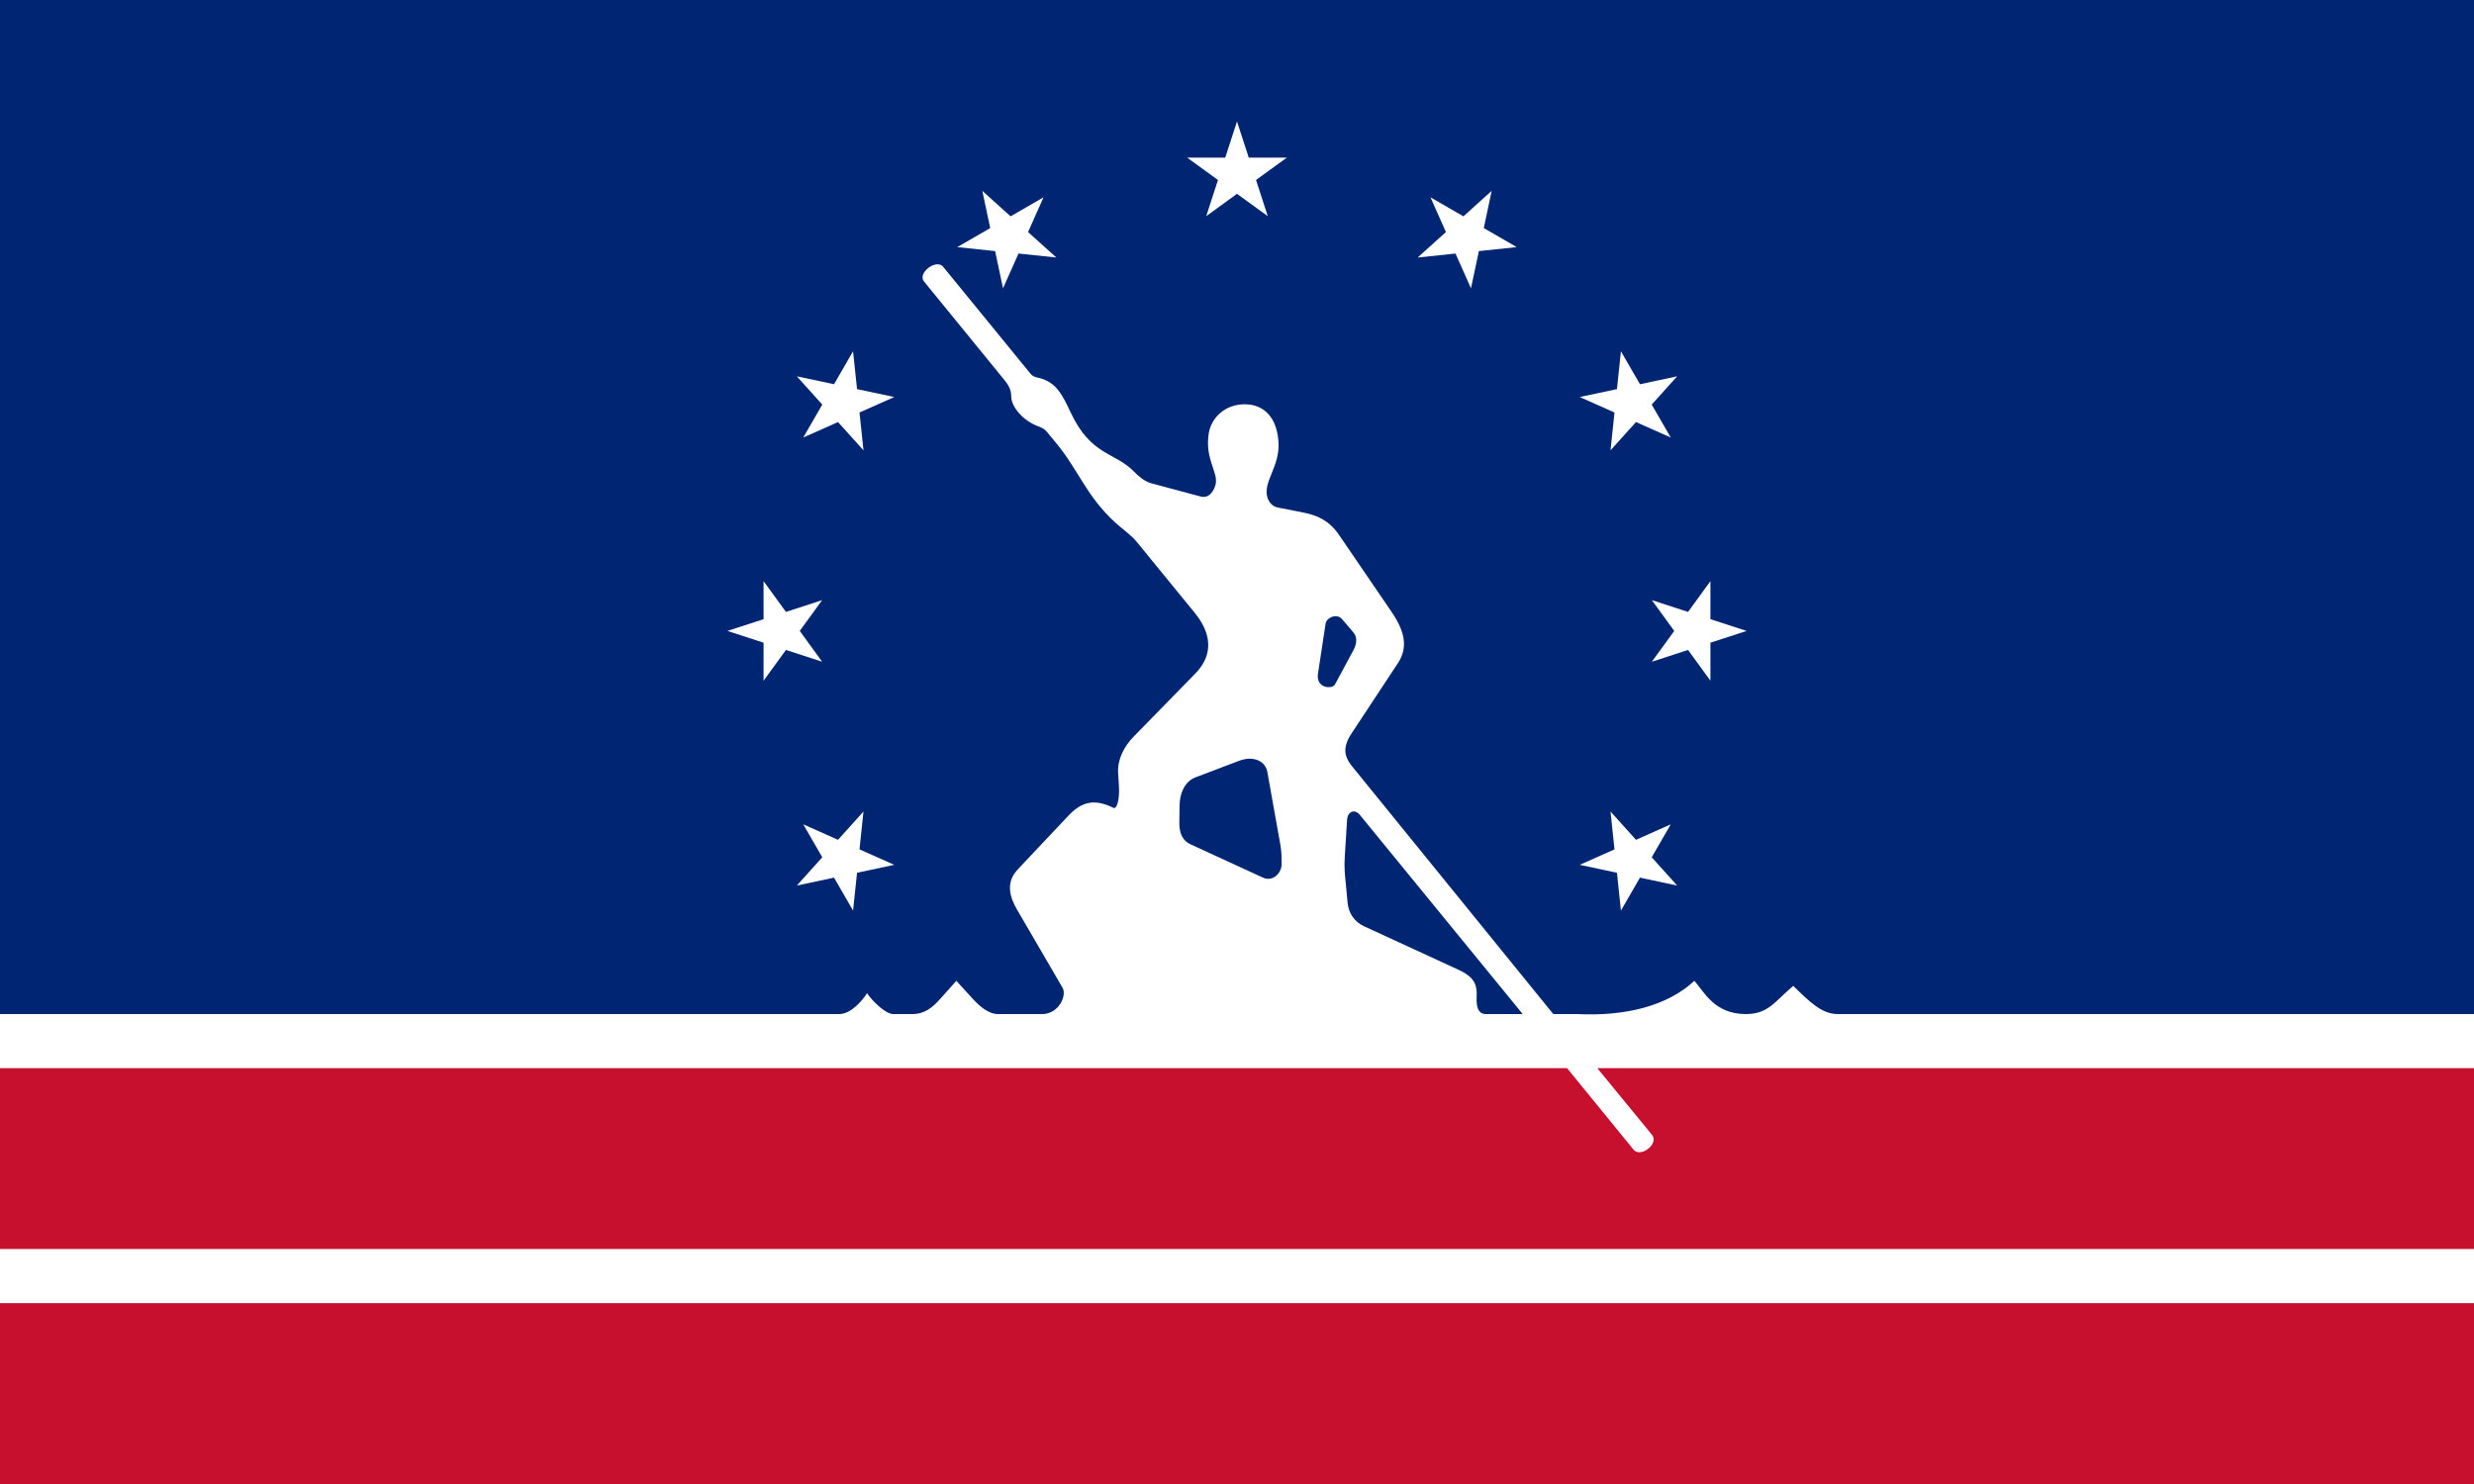
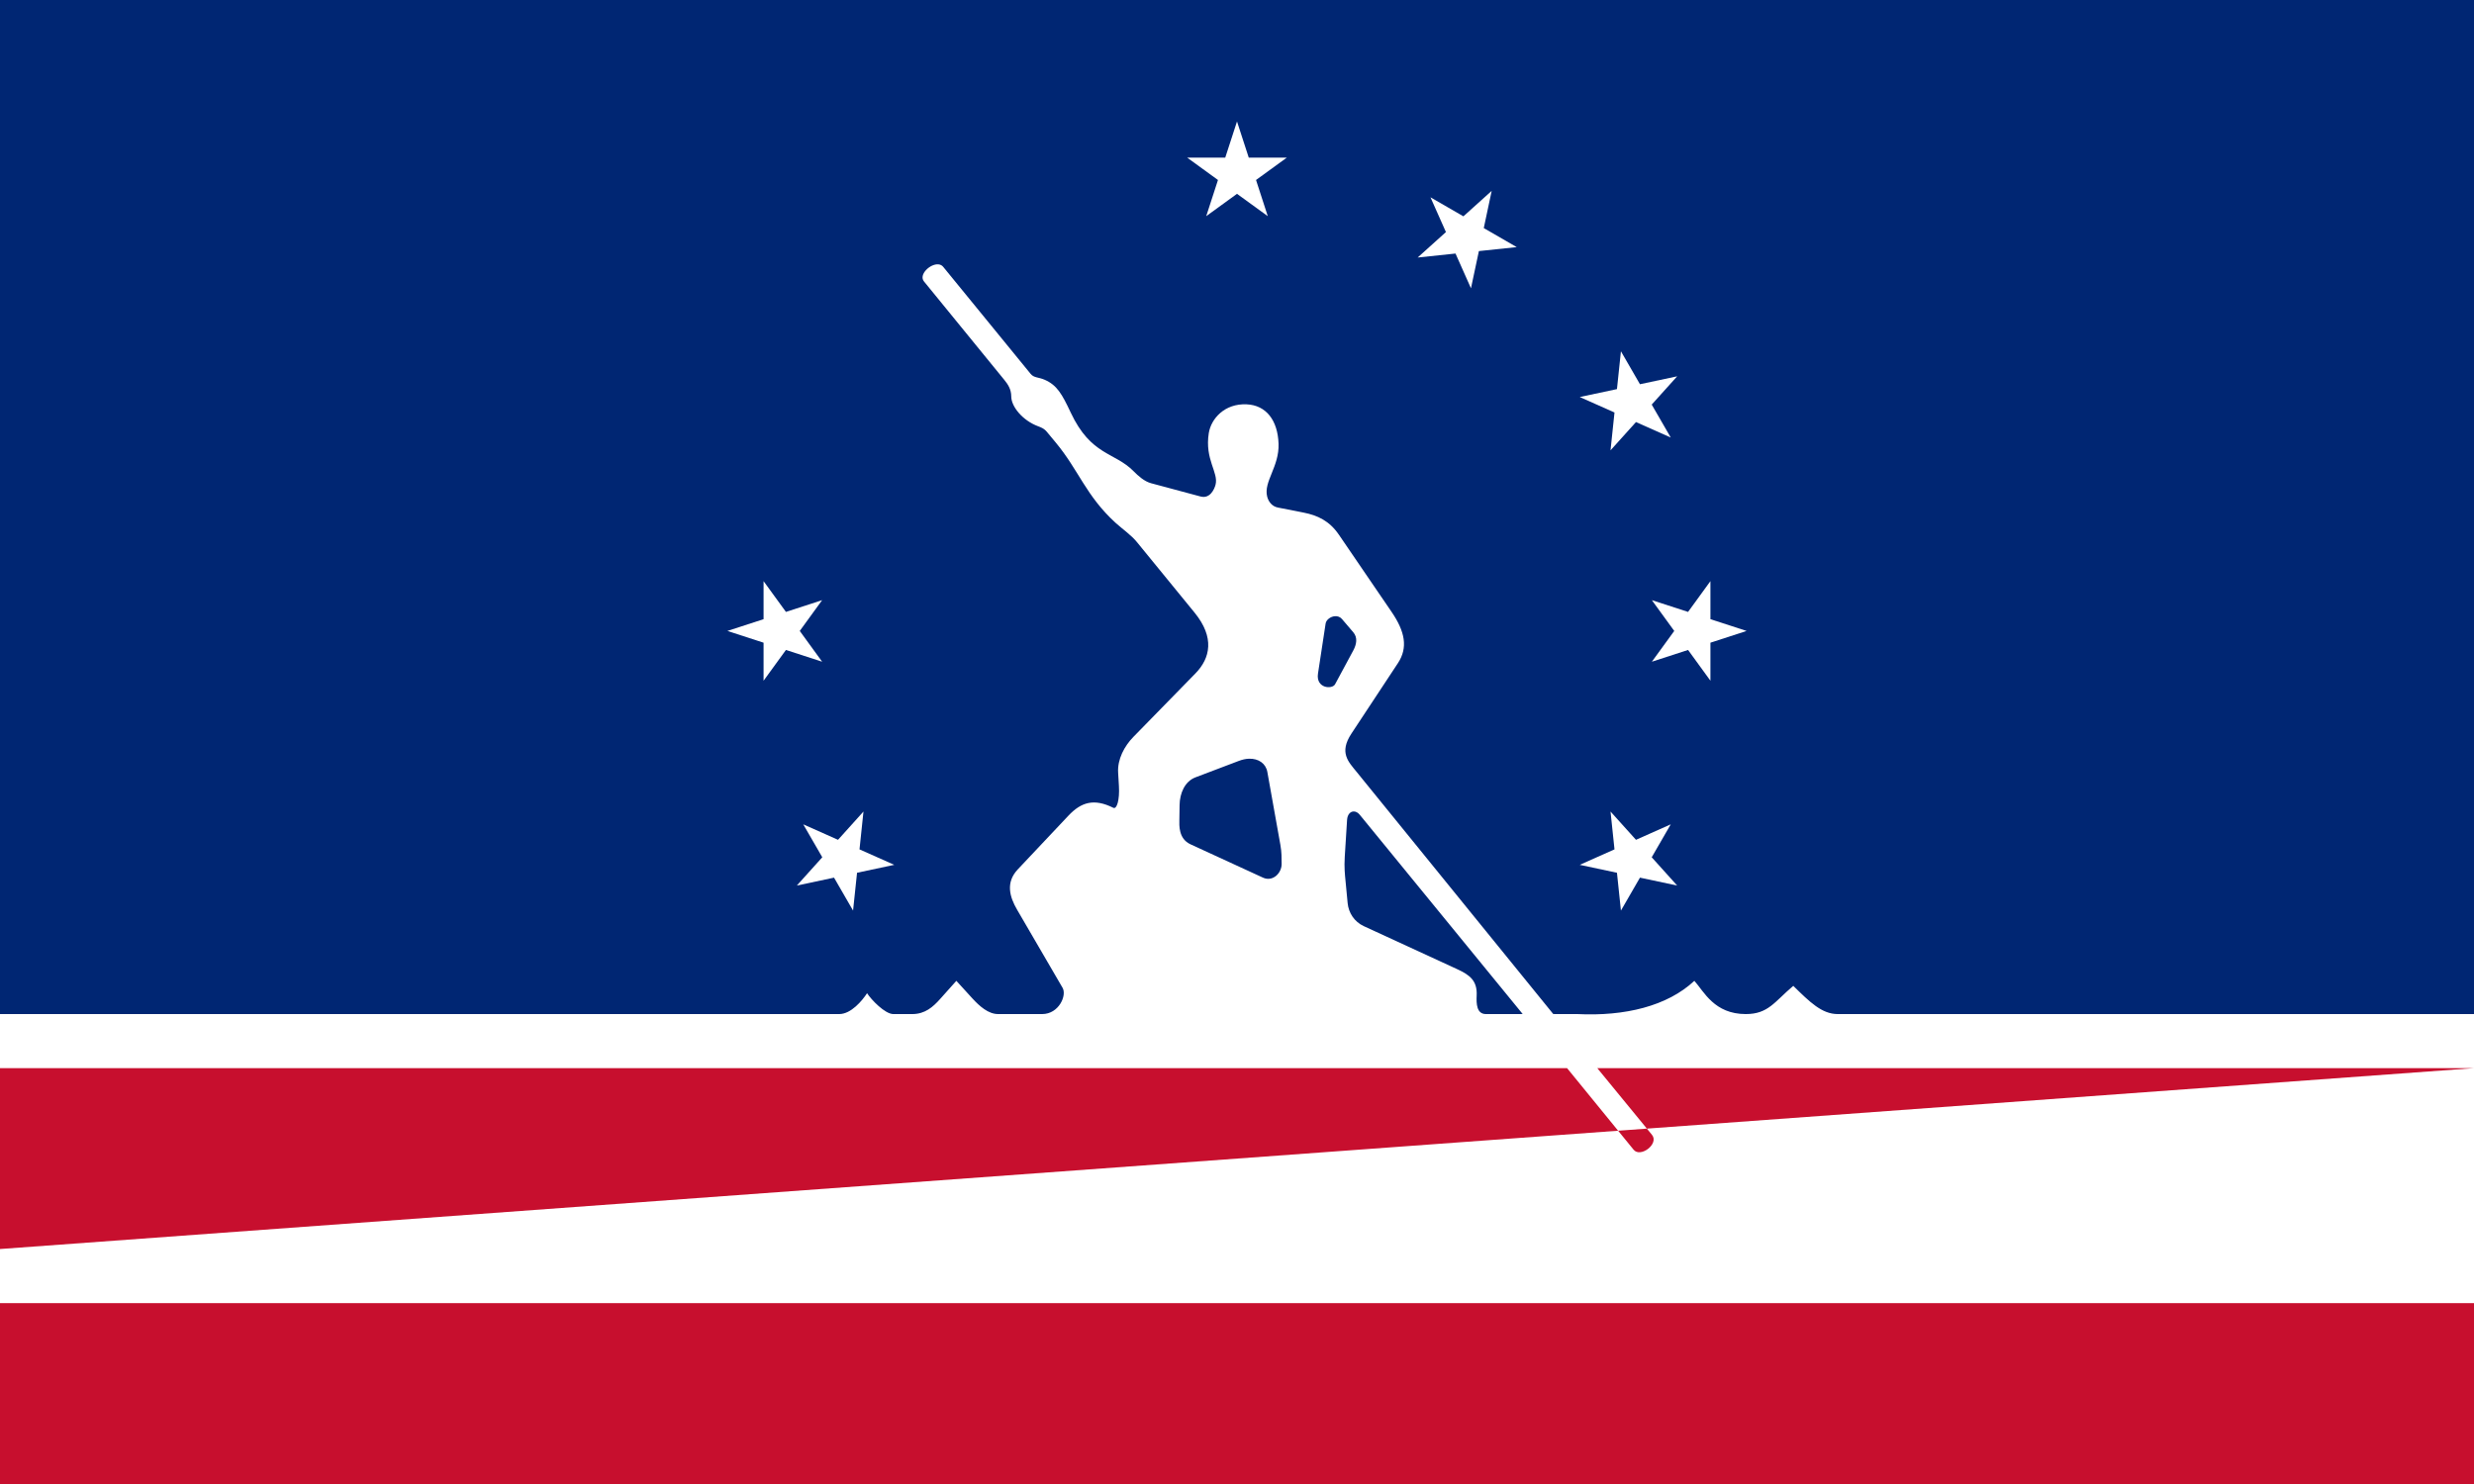
<svg xmlns="http://www.w3.org/2000/svg" xmlns:ns1="http://sodipodi.sourceforge.net/DTD/sodipodi-0.dtd" xmlns:ns2="http://www.inkscape.org/namespaces/inkscape" width="800" height="480" id="svg2" ns1:version="0.32" ns2:version="0.46" version="1.0" ns1:docname="Flag of Richmond, Virginia.svg" ns2:output_extension="org.inkscape.output.svg.inkscape">
  <defs id="defs4">
    <ns2:perspective ns1:type="inkscape:persp3d" ns2:vp_x="0 : 526.18109 : 1" ns2:vp_y="0 : 1000 : 0" ns2:vp_z="744.09448 : 526.18109 : 1" ns2:persp3d-origin="372.04724 : 350.78739 : 1" id="perspective10" />
    <ns2:perspective id="perspective2533" ns2:persp3d-origin="372.04724 : 350.78739 : 1" ns2:vp_z="744.09448 : 526.18109 : 1" ns2:vp_y="0 : 1000 : 0" ns2:vp_x="0 : 526.18109 : 1" ns1:type="inkscape:persp3d" />
    <ns2:perspective id="perspective3598" ns2:persp3d-origin="372.04724 : 350.78739 : 1" ns2:vp_z="744.09448 : 526.18109 : 1" ns2:vp_y="0 : 1000 : 0" ns2:vp_x="0 : 526.18109 : 1" ns1:type="inkscape:persp3d" />
  </defs>
  <ns1:namedview id="base" pagecolor="#ffffff" bordercolor="#666666" borderopacity="1.0" gridtolerance="10000" guidetolerance="10" objecttolerance="10" ns2:pageopacity="0.0" ns2:pageshadow="2" ns2:zoom="0.25" ns2:cx="703.96306" ns2:cy="97.618182" ns2:document-units="px" ns2:current-layer="layer1" showgrid="false" width="800px" ns2:window-width="1280" ns2:window-height="952" ns2:window-x="-4" ns2:window-y="-4" showguides="true" ns2:guide-bbox="true">
    <ns2:grid type="xygrid" id="grid2383" visible="true" enabled="true" />
    <ns1:guide orientation="1,0" position="0,533.086" id="guide2469" />
    <ns1:guide orientation="1,0" position="800,-0.234" id="guide2471" />
    <ns1:guide orientation="0,1" position="800.582,0" id="guide2473" />
    <ns1:guide orientation="1,0" position="400,277.336" id="guide2547" />
    <ns1:guide orientation="0,1" position="-8,480" id="guide2539" />
  </ns1:namedview>
  <g ns2:label="Layer 1" ns2:groupmode="layer" id="layer1">
    <rect style="opacity:1;fill:#002673;fill-opacity:1;stroke:none;stroke-width:5;stroke-linecap:butt;stroke-linejoin:miter;stroke-miterlimit:4;stroke-dasharray:none;stroke-opacity:1" id="rect3517" width="800" height="480" x="0" y="0" />
    <path style="fill:#ffffff;fill-rule:evenodd;stroke:none;stroke-width:1px;stroke-linecap:butt;stroke-linejoin:miter;stroke-opacity:1" d="M 303.406,85.5 C 300.74,85.289 297,88.847 298.781,91.031 L 324.783,122.91 C 325.943,124.332 327,125.946 327.002,128.222 C 327.005,131.545 330.697,136.018 335.689,137.878 C 336.566,138.205 337.6,138.574 338.502,139.66 L 341.408,143.16 C 348.829,152.097 351.167,160.371 360.711,169.087 C 362.816,171.009 365.771,173.05 367.594,175.281 L 386.281,198.156 C 392.837,206.181 391.389,212.873 386.562,217.812 L 366.5,238.344 C 363.536,241.377 361.309,245.618 361.562,249.906 L 361.818,254.236 C 362.082,258.694 361.16,261.861 360,261.281 C 353.784,258.171 349.625,259.435 345.5,263.812 L 329.125,281.188 C 325.109,285.449 326.485,290.114 328.875,294.219 L 343.594,319.5 C 345.043,321.989 342.382,328 337,328 L 322.75,328 C 319.618,328 316.758,325.49 314.375,322.875 L 309.25,317.25 L 304,323.125 C 301.706,325.692 299.124,328 295,328 L 288.875,328 C 286.191,328 281.769,323.413 280.375,321.25 C 278.815,323.663 275.197,328 271.375,328 L 1.89e-06,328 L 1.89e-06,480 L 800,480 L 800,328 L 594.25,328 C 589.119,328 585.206,324.104 579.875,318.875 C 573.736,324.092 571.775,328 564.516,328 C 554.319,328 550.996,320.706 547.891,317.25 C 539.171,325.404 525.474,328.765 510.016,328 L 502.265,327.989 L 438.672,249.656 C 436.022,246.392 432.938,243.438 437,237.281 L 452.031,214.5 C 455.374,209.433 454.291,204.225 450,197.938 L 432.938,172.938 C 429.874,168.449 426.022,166.685 421.594,165.812 L 413.188,164.156 C 411.375,163.799 410.182,162.331 409.75,160.594 C 408.551,155.769 413.694,150.961 413.438,143.531 C 413.175,135.929 409.417,131.065 403.125,130.781 C 395.953,130.458 391.613,135.457 390.875,140.094 C 389.513,148.647 394.097,152.808 393.062,156.781 C 392.688,158.222 391.278,161.414 388.219,160.594 L 372.224,156.303 C 370.043,155.718 368.097,153.974 366.505,152.366 C 360.38,146.181 352.788,147.401 346.237,133.458 C 343.382,127.381 341.777,124.571 337.8,122.833 C 335.8,121.959 334.353,122.255 333.269,120.927 L 305,86.312 C 304.581,85.799 304.022,85.549 303.406,85.5 z M 431.625,199.312 C 432.469,199.236 433.328,199.505 433.938,200.219 L 437.594,204.5 C 439.07,206.229 438.672,208.405 437.594,210.406 L 431.719,221.312 C 430.769,223.076 425.458,222.657 426.188,217.875 L 428.656,201.688 C 428.841,200.479 430.219,199.44 431.625,199.312 z M 403.875,245.406 C 406.971,245.309 409.324,246.956 409.812,249.688 L 414.031,273.281 C 414.462,275.691 414.412,277.477 414.438,279.375 C 414.479,282.459 411.523,285.309 408.406,283.875 L 384.969,273.094 C 381.047,271.29 381.334,266.908 381.362,265.125 L 381.438,260.344 C 381.496,256.651 383.073,252.762 386.562,251.438 L 400.562,246.125 C 401.713,245.688 402.843,245.439 403.875,245.406 z M 437.75,262.469 C 438.401,262.467 439.092,262.803 439.688,263.531 L 492.384,327.989 L 480.5,328 C 477.474,328.003 477.373,324.646 477.5,322 C 477.73,317.23 475.309,315.37 471.25,313.5 L 441,299.562 C 437.953,298.159 436.08,295.276 435.778,292.11 L 435.094,284.938 C 434.9,282.911 434.63,280.573 434.844,277.156 L 435.594,265.188 C 435.704,263.43 436.664,262.472 437.75,262.469 z" id="path2443" ns1:nodetypes="cssssssssssssssssszzzzczzzczccccscscccsssssssssssssssssssscssssssscsssssssssscscsssssssss" />
-     <path style="fill:#c70f2e;fill-rule:evenodd;stroke:none;stroke-width:1px;stroke-linecap:butt;stroke-linejoin:miter;stroke-opacity:1;fill-opacity:1" d="M 506.735,345.492 L 528.25,371.875 C 530.464,374.59 536.573,369.973 534.188,367.062 L 516.502,345.492 L 800,345.492 L 800,403.996 L 0,403.996 L 0,345.492 L 506.735,345.492 z" id="path3408" ns1:nodetypes="cssc" />
+     <path style="fill:#c70f2e;fill-rule:evenodd;stroke:none;stroke-width:1px;stroke-linecap:butt;stroke-linejoin:miter;stroke-opacity:1;fill-opacity:1" d="M 506.735,345.492 L 528.25,371.875 C 530.464,374.59 536.573,369.973 534.188,367.062 L 516.502,345.492 L 800,345.492 L 0,403.996 L 0,345.492 L 506.735,345.492 z" id="path3408" ns1:nodetypes="cssc" />
    <rect style="opacity:1;fill:#c70f2e;fill-opacity:1;stroke:none;stroke-width:5;stroke-linecap:butt;stroke-linejoin:miter;stroke-miterlimit:4;stroke-dasharray:none;stroke-opacity:1" id="rect3427" width="800" height="58.5" x="0" y="421.5" />
    <path style="opacity:1;fill:#ffffff;fill-opacity:1;stroke:none;stroke-width:5;stroke-linecap:butt;stroke-linejoin:miter;stroke-miterlimit:4;stroke-opacity:1" d="M 400,39.284 L 403.803,50.986 L 416.106,50.986 L 406.153,58.219 L 409.954,69.921 L 400,62.689 L 390.046,69.921 L 393.847,58.219 L 383.894,50.986 L 396.197,50.986 L 400,39.284 z" id="path3475" ns2:transform-center-y="-152.50809" />
-     <path ns2:transform-center-y="-75.94685" id="path3482" d="M 257.662,121.72 L 269.698,124.277 L 275.85,113.622 L 277.137,125.858 L 289.172,128.417 L 277.932,133.422 L 279.217,145.658 L 270.984,136.515 L 259.743,141.519 L 265.895,130.863 L 257.662,121.72 z" style="opacity:1;fill:#ffffff;fill-opacity:1;stroke:none;stroke-width:5;stroke-linecap:butt;stroke-linejoin:miter;stroke-miterlimit:4;stroke-opacity:1" ns2:transform-center-x="129.15314" />
    <path ns2:transform-center-x="152.5081" style="opacity:1;fill:#ffffff;fill-opacity:1;stroke:none;stroke-width:5;stroke-linecap:butt;stroke-linejoin:miter;stroke-miterlimit:4;stroke-opacity:1" d="M 235.209,204.076 L 246.91,200.273 L 246.911,187.969 L 254.143,197.923 L 265.845,194.121 L 258.613,204.076 L 265.845,214.03 L 254.143,210.228 L 246.911,220.182 L 246.91,207.878 L 235.209,204.076 z" id="path3484" />
    <path id="path3486" d="M 257.662,286.432 L 265.895,277.288 L 259.743,266.632 L 270.984,271.636 L 279.217,262.493 L 277.932,274.73 L 289.172,279.734 L 277.137,282.293 L 275.85,294.529 L 269.698,283.874 L 257.662,286.432 z" style="opacity:1;fill:#ffffff;fill-opacity:1;stroke:none;stroke-width:5;stroke-linecap:butt;stroke-linejoin:miter;stroke-miterlimit:4;stroke-opacity:1" ns2:transform-center-x="129.15315" ns2:transform-center-y="75.94686" />
    <path ns2:transform-center-y="-129.15314" id="path3488" d="M 482.356,61.738 L 479.798,73.773 L 490.454,79.926 L 478.217,81.212 L 475.659,93.247 L 470.654,82.007 L 458.417,83.293 L 467.561,75.06 L 462.557,63.819 L 473.212,69.971 L 482.356,61.738 z" style="opacity:1;fill:#ffffff;fill-opacity:1;stroke:none;stroke-width:5;stroke-linecap:butt;stroke-linejoin:miter;stroke-miterlimit:4;stroke-opacity:1" ns2:transform-center-x="-75.946854" />
    <path ns2:transform-center-x="-129.15314" style="opacity:1;fill:#ffffff;fill-opacity:1;stroke:none;stroke-width:5;stroke-linecap:butt;stroke-linejoin:miter;stroke-miterlimit:4;stroke-opacity:1" d="M 542.338,121.72 L 534.105,130.863 L 540.257,141.519 L 529.016,136.515 L 520.783,145.658 L 522.068,133.422 L 510.828,128.417 L 522.863,125.858 L 524.15,113.622 L 530.302,124.277 L 542.338,121.72 z" id="path3490" ns2:transform-center-y="-75.94685" />
-     <path ns2:transform-center-x="75.946855" style="opacity:1;fill:#ffffff;fill-opacity:1;stroke:none;stroke-width:5;stroke-linecap:butt;stroke-linejoin:miter;stroke-miterlimit:4;stroke-opacity:1" d="M 317.644,61.738 L 326.788,69.971 L 337.443,63.819 L 332.439,75.06 L 341.583,83.293 L 329.346,82.007 L 324.341,93.247 L 321.783,81.212 L 309.546,79.926 L 320.202,73.773 L 317.644,61.738 z" id="path3498" ns2:transform-center-y="-129.15314" />
    <path id="path3500" d="M 564.791,204.076 L 553.09,207.878 L 553.089,220.182 L 545.857,210.228 L 534.155,214.03 L 541.387,204.076 L 534.155,194.121 L 545.857,197.923 L 553.089,187.969 L 553.09,200.273 L 564.791,204.076 z" style="opacity:1;fill:#ffffff;fill-opacity:1;stroke:none;stroke-width:5;stroke-linecap:butt;stroke-linejoin:miter;stroke-miterlimit:4;stroke-opacity:1" ns2:transform-center-x="-152.5081" />
    <path ns2:transform-center-x="-129.15315" style="opacity:1;fill:#ffffff;fill-opacity:1;stroke:none;stroke-width:5;stroke-linecap:butt;stroke-linejoin:miter;stroke-miterlimit:4;stroke-opacity:1" d="M 542.338,286.432 L 530.302,283.874 L 524.15,294.529 L 522.863,282.293 L 510.828,279.734 L 522.068,274.73 L 520.783,262.493 L 529.016,271.636 L 540.257,266.632 L 534.105,277.288 L 542.338,286.432 z" id="path3502" ns2:transform-center-y="75.946855" />
  </g>
</svg>